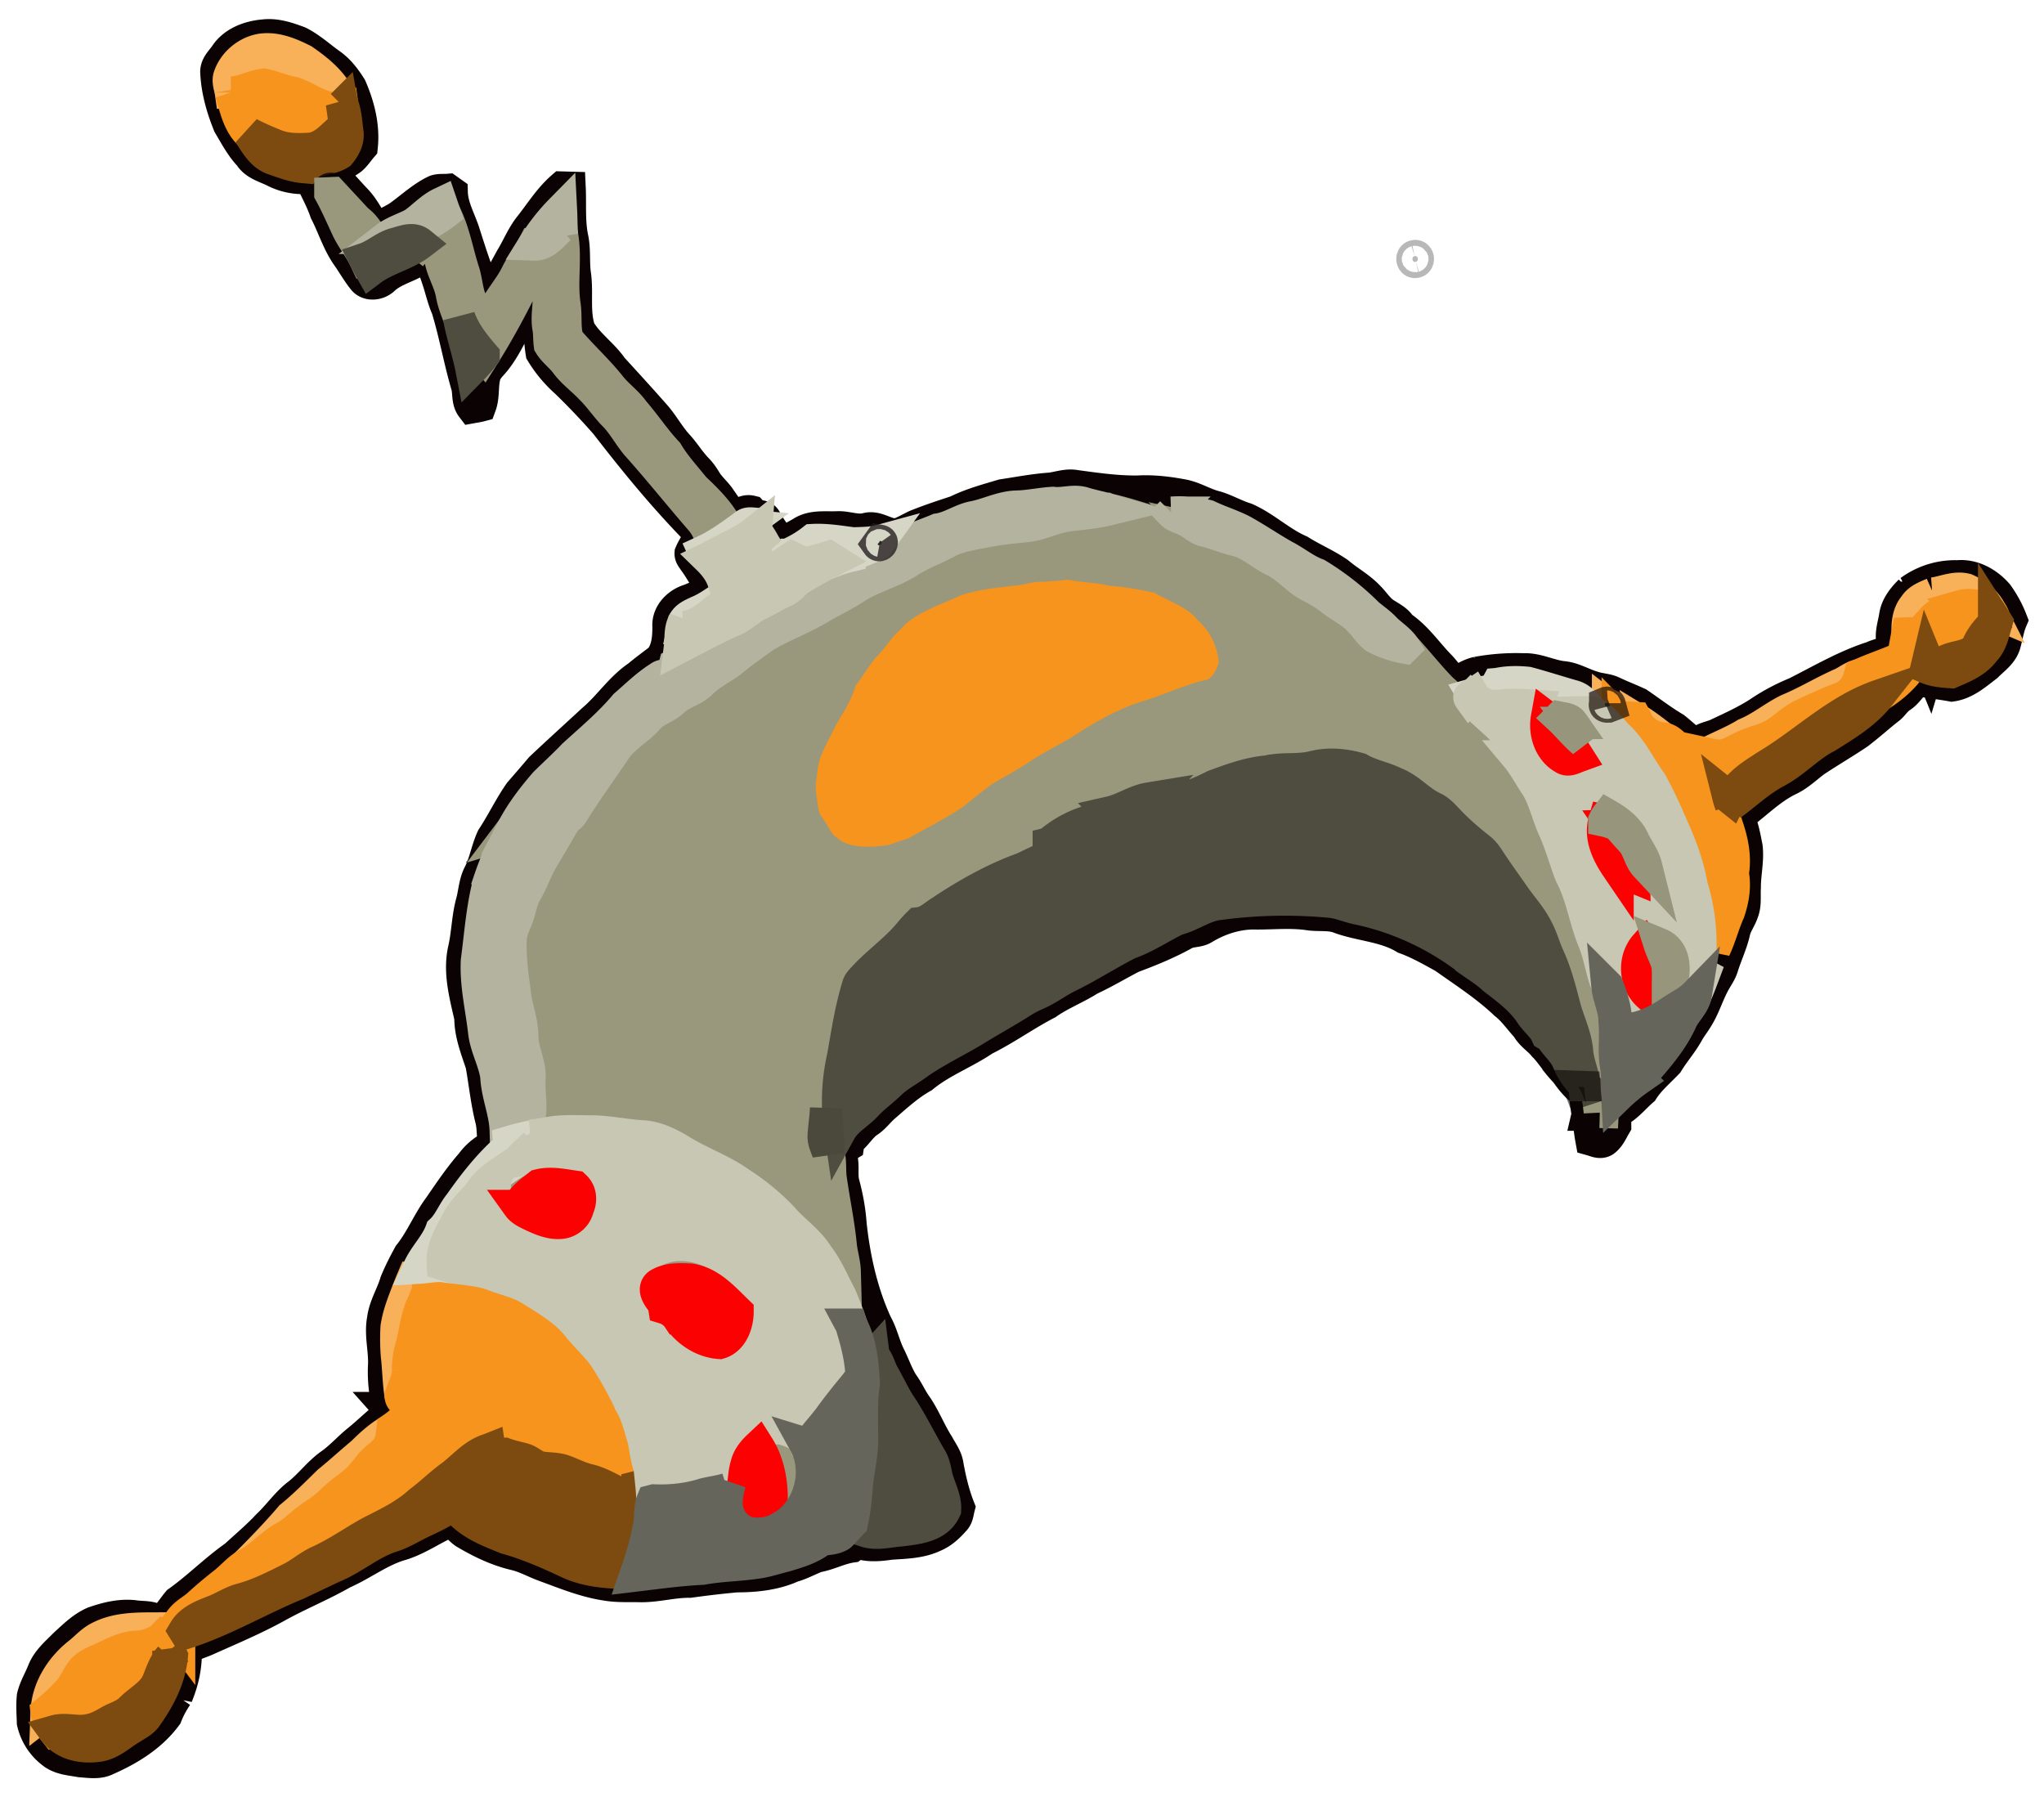
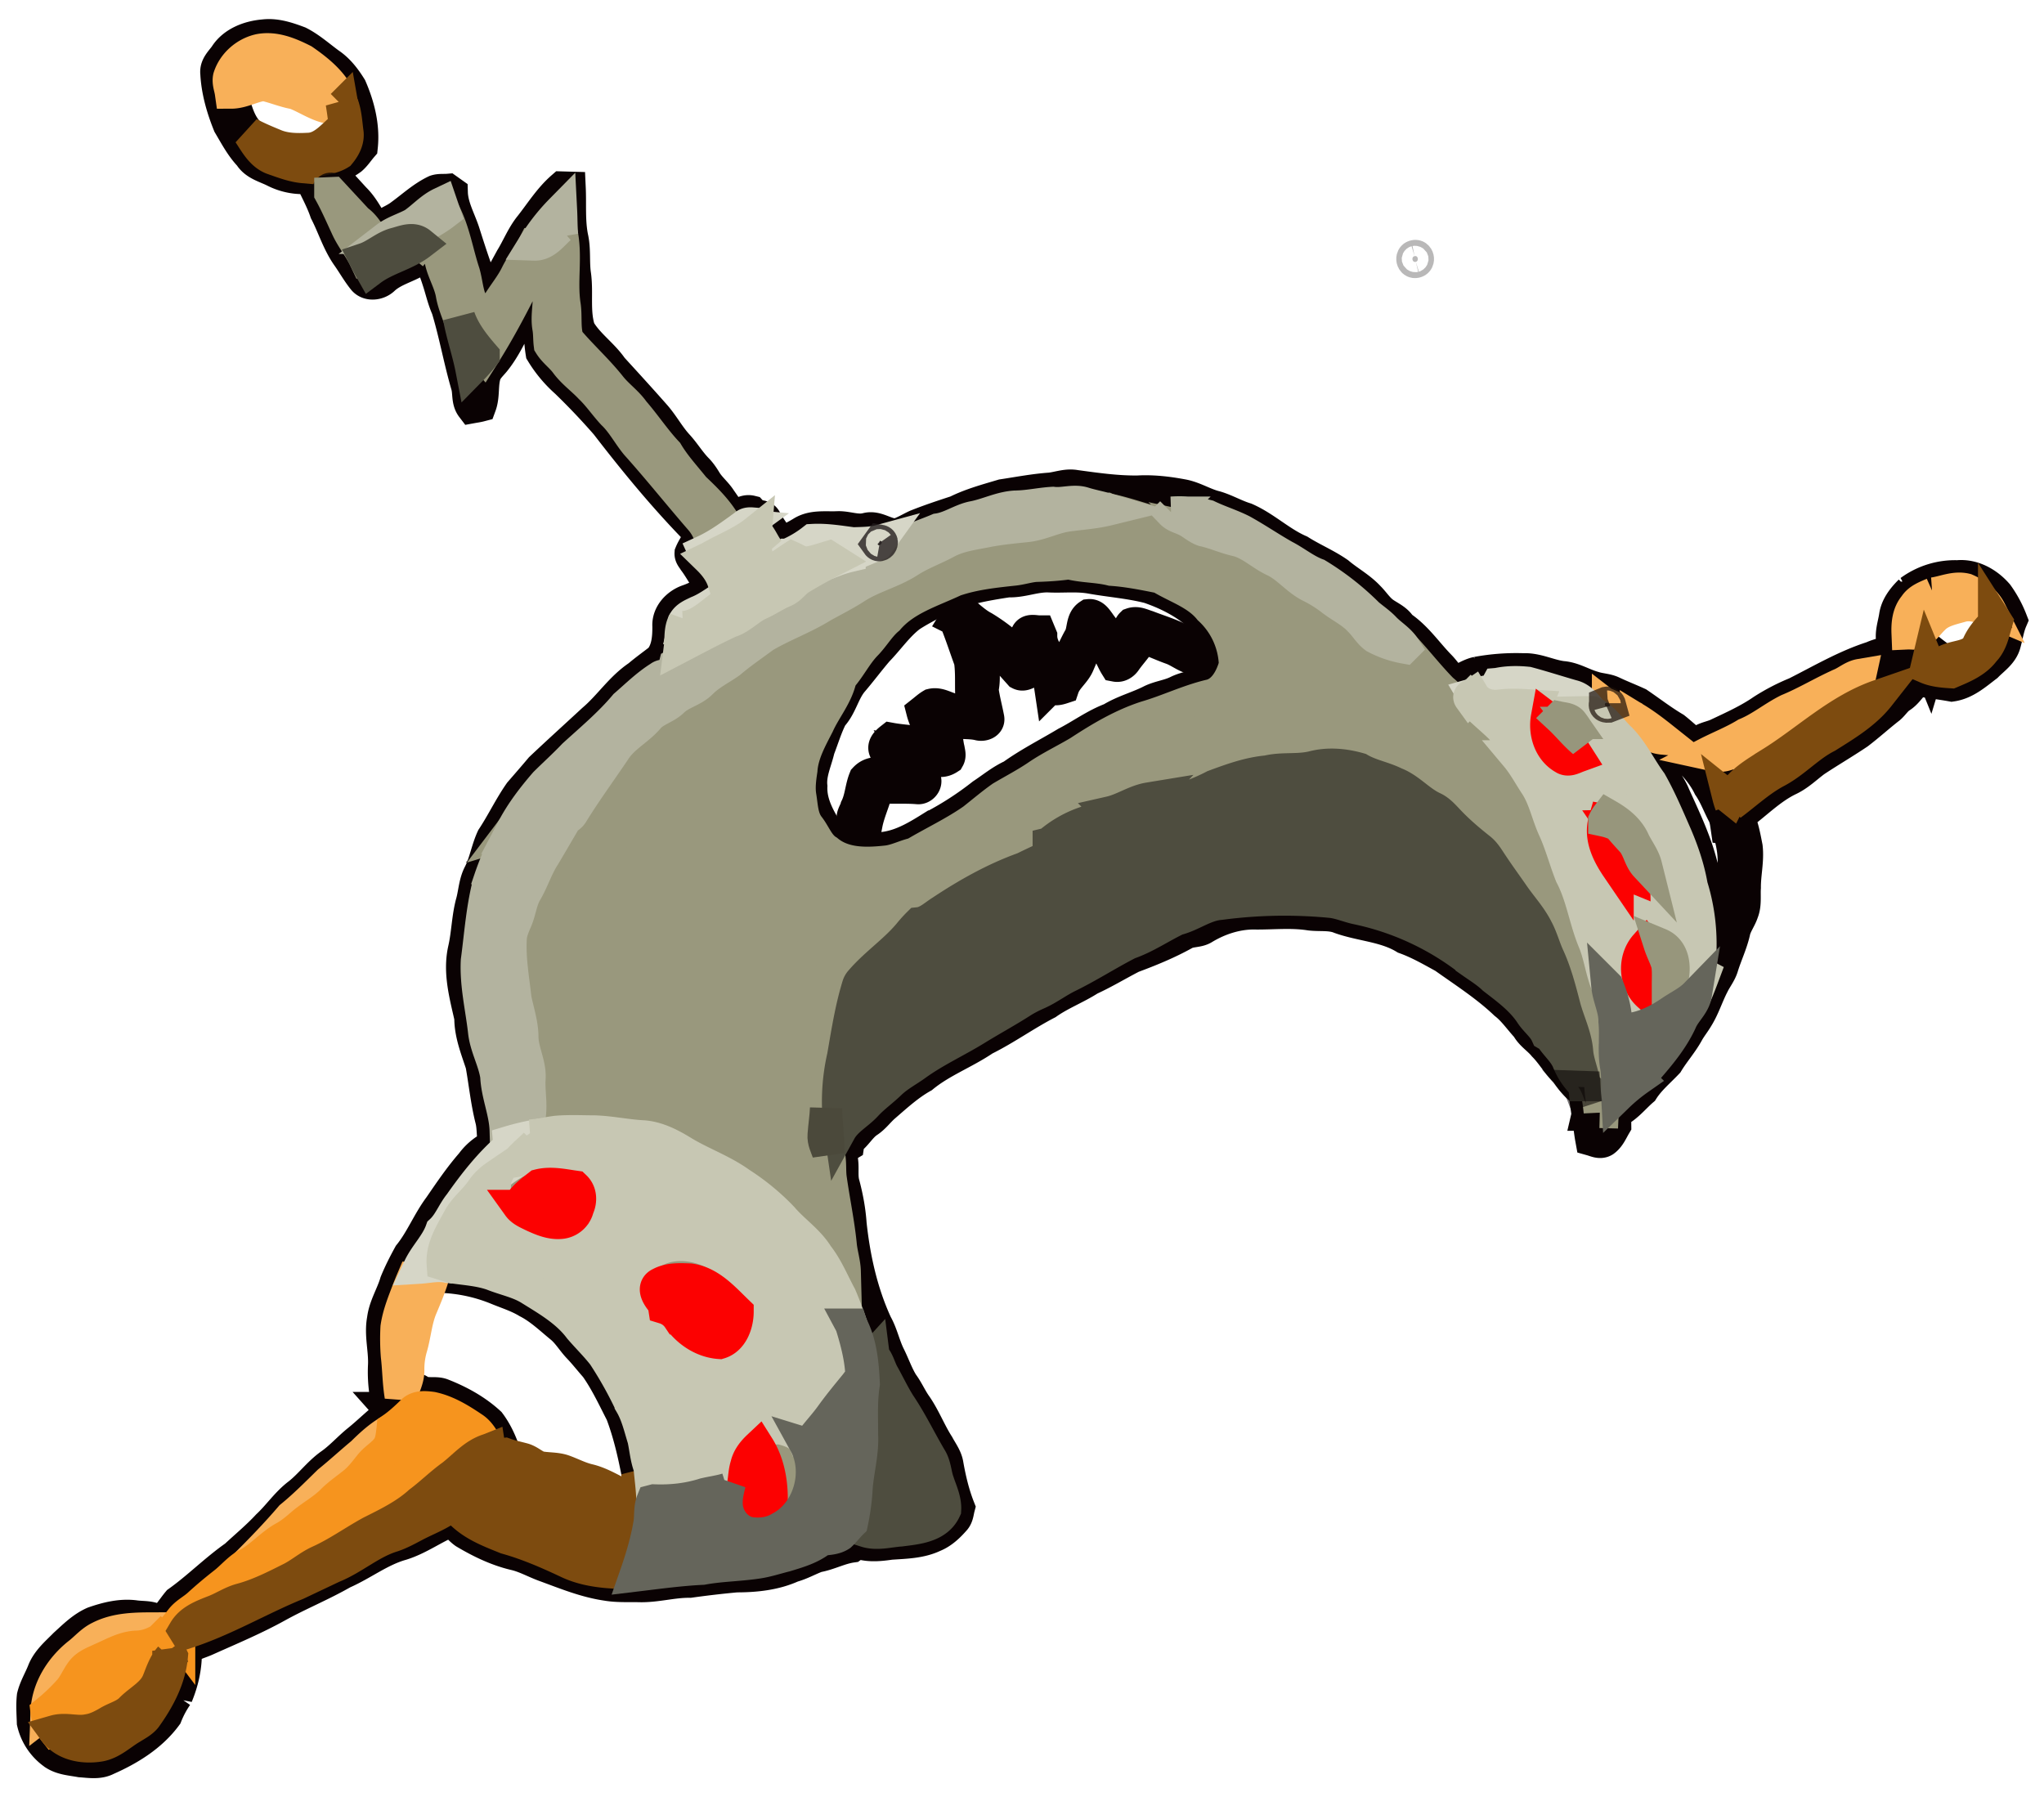
<svg xmlns="http://www.w3.org/2000/svg" width="58" height="51" fill="none">
  <path d="M6.398 1.566c.234-.359.676-.523 1.086-.557.343-.042.68.073.998.192.316.16.582.402.868.61.253.17.442.418.601.674.228.527.373 1.102.311 1.68-.098.114-.18.243-.294.342-.195.143-.419.24-.642.327l.733.802c.271.264.423.618.63.93.18-.223.47-.29.69-.463.322-.234.617-.511.98-.683.112-.038.235-.02.351-.03l.107.076c.012.393.212.741.335 1.105.2.628.401 1.257.664 1.862.069.003.137-.001.205-.004.08-.397.296-.741.484-1.093.189-.307.32-.65.55-.931.289-.368.54-.772.894-1.082l.213.006c.022.469-.021.942.071 1.406.081.354.026.72.082 1.076.068.513-.042 1.048.123 1.548.24.417.658.69.928 1.084.412.45.823.9 1.226 1.358.232.268.399.586.641.846.192.212.34.46.54.666.098.098.176.213.248.332.118.197.305.34.427.536.121.166.228.355.392.48.157-.057.291-.188.474-.143l.105.115c.107.017.25 0 .304.119.124.245.318.448.416.707.202-.131.425-.229.629-.357.299-.179.654-.123.985-.136.283-.016.558.118.84.043.307-.08.562.194.869.156.19-.056.36-.166.54-.248.374-.15.758-.277 1.141-.402.415-.207.864-.327 1.305-.459.453-.068.905-.156 1.363-.187.234-.03.465-.12.704-.075.589.08 1.18.166 1.775.158.422-.024.845.026 1.259.103.335.06.623.255.953.334.29.087.554.244.845.333.548.24.984.674 1.533.912.357.226.75.388 1.097.63.28.237.61.412.863.684.153.152.267.345.45.464.162.108.35.19.453.366.443.292.741.744 1.107 1.119.18.181.307.425.539.549.044-.06.084-.123.124-.186.129-.066.259-.137.402-.167a6.1 6.1 0 011.31-.098c.384-.017.731.175 1.106.222.317.024.588.206.89.289.176.06.372.057.542.14.237.112.482.207.72.316.345.234.674.49 1.033.702.21.165.399.357.624.503.122-.227.408-.231.615-.337.431-.203.87-.401 1.263-.673.3-.192.615-.356.944-.49.714-.36 1.406-.77 2.17-1.014.21-.1.46-.119.637-.282-.17-.278-.036-.593.008-.886.042-.284.227-.517.425-.713a2.16 2.16 0 011.346-.416c.436-.042.85.193 1.129.515.162.225.294.47.394.727-.094.22-.125.456-.19.684-.08.266-.322.424-.506.612-.304.23-.6.498-.992.556-.326-.059-.656-.098-.983-.156-.17.15-.278.36-.472.483-.126.08-.202.212-.313.308-.301.234-.584.492-.887.723-.403.271-.823.516-1.227.784-.243.18-.461.398-.738.528-.541.26-.957.707-1.442 1.052.127.274.18.573.238.868.044.383-.055.764-.051 1.148-.016.232.025.475-.063.696-.064.196-.2.361-.24.566-.078.335-.228.646-.33.973-.055.19-.183.343-.268.519-.16.306-.26.644-.445.939-.082.14-.186.267-.266.409-.166.307-.402.567-.582.865-.24.254-.516.481-.705.78-.254.218-.459.498-.774.632a7.075 7.075 0 00-.005.363c-.091.154-.162.334-.311.441-.114.072-.246.002-.36-.03a5.035 5.035 0 01-.081-.818l-.025.107a11.55 11.55 0 00-.047-.325 5.836 5.836 0 01-.047-.457l-.176-.006a1.93 1.93 0 01-.34-.423c-.244-.222-.402-.516-.632-.748-.148-.184-.366-.31-.477-.52-.21-.225-.382-.485-.626-.674-.528-.502-1.143-.895-1.734-1.316-.361-.198-.72-.405-1.109-.545-.56-.341-1.234-.357-1.84-.573-.274-.115-.576-.06-.863-.098-.494-.077-.998-.026-1.495-.026-.53-.02-1.053.145-1.504.416-.17.111-.39.064-.564.17-.47.26-.97.465-1.472.651-.403.207-.792.444-1.205.633-.39.25-.828.414-1.208.682-.611.315-1.168.72-1.784 1.026-.566.384-1.22.623-1.75 1.06-.41.23-.754.55-1.107.854-.149.135-.268.3-.436.412-.22.142-.34.392-.555.543l-.019.127c-.067.04-.136.076-.2.121-.015.11.022.222.029.333.03.22-.017.446.048.662.098.368.167.744.193 1.125.105.976.32 1.947.731 2.84.162.288.224.617.372.91.127.256.22.53.37.774.15.2.245.433.392.635.241.353.393.757.624 1.116.097.183.232.354.261.564.073.41.17.82.323 1.209-.031.118-.036.253-.124.347-.164.187-.351.364-.585.459-.383.182-.815.186-1.23.215-.283.041-.575.072-.855-.008-.096-.044-.17.038-.241.089-.341.048-.647.22-.985.28-.237.087-.457.216-.703.282-.495.225-1.047.282-1.585.282a28.21 28.21 0 00-1.327.154c-.48-.006-.95.138-1.431.125-.309-.007-.62.013-.926-.04-.608-.088-1.179-.326-1.752-.535-.29-.105-.56-.262-.862-.33-.502-.12-.971-.347-1.414-.611-.137-.097-.242-.233-.36-.35-.497.192-.928.526-1.44.682-.599.17-1.094.564-1.659.812-.604.346-1.252.608-1.862.946-.643.356-1.322.64-1.992.94-.203.096-.437.14-.605.298.016.446-.082.892-.252 1.301a2.837 2.837 0 00-.302.565c-.42.572-1.043.955-1.683 1.237-.23.12-.499.07-.746.054-.25-.046-.518-.06-.737-.2a1.491 1.491 0 01-.612-.898c-.007-.246-.027-.494 0-.739.06-.25.197-.472.291-.71.121-.312.385-.531.613-.763.253-.23.502-.481.82-.62.372-.129.766-.228 1.163-.178.24.037.526-.011.707.185.224-.153.354-.39.524-.593.565-.402 1.055-.903 1.624-1.301.307-.286.632-.554.917-.862.308-.287.543-.646.881-.9.32-.253.564-.591.895-.83.29-.2.522-.47.796-.69.326-.263.617-.568.963-.807l-.1-.112a3.982 3.982 0 01-.13-1.198c.025-.442-.112-.881-.028-1.32.046-.372.257-.694.361-1.048.11-.27.243-.53.383-.785.338-.42.536-.933.858-1.364.289-.42.574-.843.91-1.228.165-.227.39-.406.65-.517-.064-.246-.03-.504-.098-.748-.126-.508-.178-1.03-.27-1.544-.141-.433-.319-.866-.316-1.33-.141-.628-.326-1.28-.183-1.926.105-.452.104-.923.231-1.37.068-.264.078-.546.21-.79.162-.323.216-.688.367-1.014.277-.418.492-.876.78-1.287.197-.227.396-.455.59-.686.49-.463.992-.917 1.488-1.376.455-.385.782-.905 1.283-1.24.197-.168.408-.318.612-.477.22-.256.244-.615.242-.939-.02-.337.247-.621.55-.727.255-.088.49-.22.716-.366-.218-.224-.348-.513-.535-.76-.04-.068-.108-.131-.102-.217.035-.086.083-.165.128-.245.086-.065.168-.133.248-.204-1.002-.998-1.905-2.092-2.768-3.212a19.465 19.465 0 00-1.145-1.206 3.604 3.604 0 01-.69-.827c-.097-.612-.03-1.237-.136-1.848-.172.266-.316.55-.476.825-.23.432-.424.889-.736 1.27-.094.113-.208.216-.26.358-.098.29-.031.61-.137.898-.076.02-.154.03-.231.044-.138-.181-.083-.417-.145-.623-.21-.721-.339-1.463-.557-2.18-.114-.254-.172-.527-.259-.79-.085-.272-.2-.534-.262-.813-.126.076-.236.172-.355.258-.305.18-.665.263-.93.508-.15.15-.44.189-.579.006-.163-.204-.291-.434-.442-.648-.273-.386-.407-.844-.622-1.26-.116-.34-.292-.65-.441-.974a1.778 1.778 0 01-1.006-.177c-.248-.128-.554-.192-.71-.447-.246-.258-.409-.574-.59-.878-.188-.466-.33-.956-.356-1.46-.024-.21.15-.355.257-.51h-.001zm.104.631c-.032.144.031.288.052.43.128.4.205.851.515 1.158.186.278.36.617.7.727.274.096.549.202.842.229.002-.14-.03-.319.118-.396.159-.014.276.1.39.191.175-.05.362-.08.52-.177.14-.17.259-.389.219-.619-.037-.273-.048-.556-.155-.814l.01.065c-.164-.57-.643-.958-1.109-1.281-.38-.192-.805-.372-1.239-.29a1.182 1.182 0 00-.864.778h0zm2.873 3.287c.17.31.31.634.459.954.141.32.372.59.523.907.054.106.11.21.168.314.431-.323.979-.427 1.404-.754l.192-.243.182-.006c.089.146.183.301.178.48-.01.434.27.794.342 1.211.039.228.127.442.204.658.09.496.259.974.356 1.47.12-.123.233-.253.34-.387.57-.902 1.045-1.859 1.513-2.817.047-.076.13-.119.198-.175l.167.092c-.024.404 0 .81-.025 1.212.007.305-.066.61-.01.911.026.156.017.315.037.471.125.2.325.338.463.527.193.264.463.454.685.69.236.226.419.5.64.739.268.253.436.587.669.87.618.688 1.195 1.413 1.802 2.112.126.132.208.296.275.464.156-.086.355-.17.427-.34-.226-.383-.546-.696-.866-.998-.263-.328-.551-.638-.767-1.001-.346-.367-.622-.792-.953-1.172-.189-.27-.465-.457-.666-.716-.372-.467-.818-.864-1.2-1.32-.108-.323-.04-.668-.095-1-.096-.65.048-1.315-.07-1.963-.02-.235-.016-.471-.028-.707a5.538 5.538 0 00-.762.97c-.151.295-.353.559-.501.855-.145.297-.362.55-.532.834-.11.21-.373.227-.58.216-.069-.128-.155-.247-.213-.38-.08-.232-.1-.48-.167-.716-.187-.566-.276-1.164-.548-1.698l-.095-.28c-.3.142-.52.398-.789.583-.254.14-.54.217-.774.397-.137.002-.274.003-.41.014-.105-.194-.229-.38-.41-.51-.29-.207-.427-.565-.715-.77l.022-.046c-.014-.18-.248 0-.07.048v0zm19.473 8.893c-.436.011-.827.228-1.25.304-.344.074-.634.294-.984.345-.344.148-.71.255-1.03.456-.174.115-.399.161-.517.347-.58.29-1.212.466-1.763.814-.835.404-1.652.843-2.45 1.317-.574.29-1.133.608-1.702.904l-.08.313c-.119.006-.254-.04-.356.04-.358.224-.659.524-.978.8-.436.521-.96.957-1.46 1.414-.261.275-.543.528-.812.795-.345.4-.668.821-.915 1.29-.032.034-.057.074-.085.11.306-.092.6-.24.925-.252.246-.005.49-.055.737-.061.44.023.87-.095 1.31-.066.352-.033.693.064 1.041.086.675.221 1.365.417 1.985.774.614.267 1.219.59 1.696 1.068.498.417 1.01.83 1.407 1.35.205.323.43.632.63.959.422-.465 1.014-.737 1.404-1.236.145-.209.39-.297.58-.454.301-.268.662-.452.996-.672.38-.196.773-.367 1.15-.567.232-.126.5-.155.737-.268.236-.115.521-.135.697-.353.432-.105.812-.35 1.22-.519.248-.093.498-.182.741-.288.303-.134.643-.218.878-.467.61-.179 1.171-.487 1.777-.68.221-.088.427-.218.665-.265.25-.049.484-.165.741-.177.387.01.756-.137 1.145-.12.371.015.72-.216 1.09-.12.253.045.421.275.66.357.442.153.885.309 1.296.533.247.131.517.23.737.406.348.351.792.584 1.15.925.313.336.671.63.946 1 .11.154.219.31.322.469.22.354.522.65.72 1.018.245.352.365.766.502 1.168.152.463.34.92.407 1.408.087.365.268.707.291 1.088.176.321.12.697.207 1.04.067.277.11.56.14.842l.077.002c.011-.245.048-.488.065-.733.014-.385-.056-.764-.097-1.145a6.872 6.872 0 00-.062-1.128c-.052-.213-.11-.426-.146-.642-.349-1.088-.554-2.232-1.086-3.253-.286-.766-.485-1.577-.922-2.275-.345-.442-.543-.977-.89-1.417-.175-.226-.436-.36-.624-.574-.28-.258-.496-.576-.794-.815-.375-.383-.705-.807-1.069-1.2-.146-.226-.387-.359-.568-.552-.14-.146-.309-.258-.462-.389a7.644 7.644 0 00-1.441-1.13c-.337-.126-.613-.36-.93-.523-.41-.23-.797-.498-1.208-.724-.315-.158-.653-.26-.97-.414a3.3 3.3 0 00-1.025-.092c.106.111.26.142.394.208.178.08.32.226.506.292.346.316.806.474 1.136.811.531.465.973 1.018 1.486 1.503.616.7 1.212 1.431 1.653 2.26.196.431.406.857.611 1.283.147.239.096.53.103.798l-.152.04c-.224-.66-.562-1.267-.874-1.886a11.623 11.623 0 00-1.154-1.713c-.283-.363-.542-.75-.89-1.057-.235-.209-.424-.462-.645-.682-.4-.285-.75-.641-1.19-.866-.234-.127-.472-.25-.688-.406a3.774 3.774 0 00-1.027-.377c-.355-.108-.707-.222-1.07-.298-.223-.066-.454-.108-.677-.177-.292-.098-.594.029-.891-.01-.345.02-.683.098-1.029.105h.002zm-7.717.533c-.37.27-.74.545-1.158.736.035.075.073.16.165.176l-.05.024c.193.187.358.4.441.659a7.9 7.9 0 00.99-.68 1.12 1.12 0 01.307-.184c-.149-.173-.219-.4-.383-.562a3.781 3.781 0 01-.104-.223c-.074-.005-.151-.001-.208.054zm1.21.834c-.197.19-.454.294-.668.462-.278.231-.602.394-.902.592-.34.166-.623.428-.977.567-.14.07-.302.132-.383.276-.124.218-.085.477-.116.716.467-.244.933-.493 1.411-.715.324-.1.55-.374.856-.51.234-.106.446-.256.685-.354.164-.07.272-.218.408-.328a13.6 13.6 0 01.996-.557l.024.016c.14-.053.284-.098.43-.132.268-.11.533-.223.8-.333.063.09.184-.077.07-.097-.25.068-.51.064-.766.074-.382-.05-.764-.116-1.151-.095-.22.17-.46.311-.717.419h0zm32.52 1.099c-.193.086-.412.158-.53.346-.183.217-.211.51-.2.782l-.056.294c.139.008.304-.055.418.057l.132.017c.073.062.147.123.224.182l-.107.355-.034-.084-.035.152c.217.093.464.113.698.128.339-.143.704-.293.93-.602.22-.221.27-.536.355-.822l-.067-.105a.529.529 0 00-.111-.207c-.144-.285-.407-.484-.693-.608-.316-.078-.617.071-.925.114h0zm-.854 1.803c-.4.19-.822.319-1.224.504v.004c-.206.035-.361.181-.548.26-.508.224-.983.518-1.495.729-.416.203-.773.51-1.202.686-.355.217-.744.367-1.112.558l-.11-.025c.093.197.262.342.374.527.136.23.269.463.357.718.018.078.044.153.071.23.433-.322.833-.7 1.316-.95.507-.274.896-.723 1.411-.983.53-.333 1.08-.661 1.473-1.16a3.14 3.14 0 00.807-.695c.106-.135.26-.256.263-.443-.128-.006-.264-.018-.38.04zm-11.515.764a1.946 1.946 0 01-.105.17c-.197.045-.398.071-.592.127-.043.03-.136.042-.087.111.267.307.593.554.88.84.15.176.289.365.433.547.002.086.008.172.013.258.215.257.369.555.555.832.24.379.322.827.508 1.231.193.424.309.877.48 1.31.306.577.394 1.235.636 1.838.182.418.224.88.4 1.301.034.344.21.66.203 1.01.043.422-.03.85.045 1.27.053.284.016.574.032.862.196-.18.392-.36.615-.508.438-.507.905-1.01 1.189-1.626.113-.272.374-.465.423-.767.08-.182.15-.37.22-.557l-.207-.11c-.017-.111-.044-.252.098-.293a5.556 5.556 0 00-.23-2.113 6.43 6.43 0 00-.444-1.435c-.223-.511-.44-1.027-.714-1.512-.295-.4-.508-.86-.855-1.222-.272-.253-.47-.593-.815-.76-.15-.19-.311-.411-.562-.467-.422-.12-.84-.257-1.264-.37a2.749 2.749 0 00-.856.033v0h0zm3.057.545c-.027.069 0 .1.08.096.107.082.2.18.276.292h.003c.433.442.842.916 1.147 1.457.138.263.338.489.448.767.34.754.708 1.509.853 2.33.06.361.166.712.242 1.07.07.316.049.641.056.963.161-.343.251-.714.407-1.059.118-.35.18-.72.106-1.086.08-.434-.001-.873-.14-1.287L49 23.495c-.019-.132-.034-.267-.093-.386-.141-.263-.24-.545-.41-.792-.206-.423-.547-.755-.887-1.071-.122-.119-.239-.27-.42-.289a7.433 7.433 0 00-.77-.555l-.014-.025-.066-.004.05.003c-.231-.122-.462-.245-.7-.348-.021-.08-.068-.105-.142-.073h0zm-8.284 1.811c-.427.109-.874.022-1.303.127-.525.046-1.023.23-1.513.41-.502.265-1.046.429-1.582.606-.247.118-.484.258-.747.339-.614.34-1.3.514-1.924.833-.372.201-.764.365-1.142.555-.833.297-1.607.735-2.342 1.223-.207.128-.39.317-.644.342-.093.093-.182.19-.265.292-.41.496-.954.853-1.372 1.34a.34.34 0 00-.08.134c-.201.655-.306 1.333-.423 2.007a5.745 5.745 0 00-.085 2.116c.172-.311.5-.475.734-.73.21-.228.467-.406.689-.623.219-.211.491-.351.736-.528.535-.386 1.138-.66 1.698-1.004.425-.263.865-.5 1.286-.77.148-.092.302-.174.463-.243.305-.135.57-.342.87-.487.583-.286 1.13-.64 1.708-.936.484-.167.909-.463 1.369-.682.427-.107.788-.407 1.235-.441a13.805 13.805 0 013.154-.055c.256.03.494.14.746.19a7.817 7.817 0 013.228 1.52c.212.15.434.285.623.465.385.298.792.593 1.064 1.006.135.206.345.355.447.584l.108.062c.151.245.387.43.497.702.105.254.258.487.46.672-.032-.324-.18-.622-.207-.947-.033-.45-.245-.856-.357-1.286-.126-.483-.252-.97-.461-1.423-.116-.256-.185-.53-.32-.777-.173-.345-.438-.63-.657-.946-.203-.295-.416-.584-.614-.883-.108-.157-.202-.331-.357-.45a8.01 8.01 0 01-.909-.817c-.124-.13-.248-.27-.417-.345-.388-.183-.669-.538-1.072-.693-.326-.163-.693-.22-1.008-.405-.424-.122-.882-.166-1.314-.054h0zm-20.49 1.83c-.432.026-.866.046-1.296.1l.068.002c-.308.056-.608.154-.915.22-.137.053-.33.055-.401.207-.126.272-.238.55-.334.834-.21.75-.26 1.531-.362 2.3-.036.673.126 1.333.203 1.997.044.445.282.838.348 1.279.022.524.25 1.013.266 1.539.128-.05.262-.074.4-.075l.21-.074.007-.026c.612-.075 1.232-.19 1.848-.103.398.062.806-.01 1.199.092.278.07.569.06.846.136.522.186.956.56 1.484.742.643.316 1.232.731 1.793 1.176.353.315.65.687 1.011.993.337.332.547.767.818 1.152-.007-.264-.095-.517-.117-.78-.064-.616-.191-1.222-.278-1.835-.041-.256.003-.524-.073-.774.021-.42-.063-.836-.057-1.256-.005-.464.04-.925.07-1.387.063-.496.24-.973.278-1.473.034-.25.142-.492.115-.75.013-.168-.122-.288-.19-.427-.448-.838-1.186-1.455-1.884-2.075-.278-.312-.658-.493-1.002-.717-.414-.235-.874-.364-1.313-.54-.335-.137-.7-.183-1.033-.325-.54-.222-1.137-.22-1.709-.153zm-1.72 8.63l.021.026c-.212.04-.42.098-.627.157l-.013.146c-.539.463-.98 1.028-1.387 1.607-.196.24-.299.548-.53.763-.138.386-.45.677-.625 1.046.267-.015.537-.085.803-.026l.178.02c.37.052.748.076 1.103.202.344.138.716.207 1.038.4.514.32 1.063.63 1.433 1.126.219.256.462.492.669.758.293.445.554.911.78 1.394.18.307.258.656.362.993.058.267.077.54.175.798.027.317.074.633.08.953-.085.213-.046.45-.088.672a8.95 8.95 0 01-.395 1.447c.633-.076 1.266-.162 1.904-.193.505-.094 1.02-.097 1.529-.171.28-.037.55-.13.825-.197.358-.11.731-.215 1.027-.458.18-.02.374-.023.53-.126.116-.11.213-.238.326-.349.059-.294.11-.59.126-.889.026-.539.19-1.064.162-1.607 0-.482-.028-.966.049-1.445-.026-.57-.079-1.169-.354-1.681a11.99 11.99 0 00-.31-.815c-.21-.388-.373-.803-.649-1.151-.257-.421-.679-.693-.995-1.063a6.494 6.494 0 00-1.198-.987c-.508-.366-1.107-.571-1.639-.896-.338-.207-.703-.397-1.104-.432-.463-.021-.919-.122-1.381-.14-.362 0-.726-.018-1.087.011-.247.03-.49.094-.738.107h0zm-3.34 4.05l-.054.13-.065.164c-.136.357-.286.714-.341 1.096-.01.268-.016.538.009.806.045.38.045.763.108 1.14.004.082.059.165.135.089.114-.089.188-.352.369-.253.201.159.466.037.687.132.482.19.945.446 1.327.798.196.261.335.569.434.88.043.312.084.637-.023.942-.042.19-.237.27-.368.39-.225.192-.513.277-.771.413.345.307.782.471 1.204.641.599.168 1.17.416 1.733.68.38.186.805.26 1.225.29.178-.144.37-.29.457-.511.19-.453.27-.945.312-1.432.021-.291.117-.593-.004-.876-.111-.573-.244-1.142-.45-1.687-.23-.447-.442-.906-.733-1.317-.163-.183-.312-.376-.481-.553-.18-.187-.31-.421-.515-.585-.304-.25-.592-.527-.945-.707-.276-.167-.586-.261-.881-.384a4.605 4.605 0 00-1.557-.332c-.269.034-.549-.037-.811.047zm13.074 2.197c.053.418.125.84.082 1.262.002.644 0 1.29-.074 1.931-.131.586-.113 1.193-.235 1.782.323.103.664 0 .993-.021.46-.059 1.041-.104 1.262-.587.015-.28-.116-.539-.2-.798-.077-.218-.079-.462-.204-.661-.3-.507-.554-1.042-.884-1.53-.173-.274-.31-.569-.469-.851-.098-.172-.134-.379-.271-.527zm-13.092 1.582a4.712 4.712 0 01-.553.477l-.002.022c-.326.167-.6.417-.858.673-.324.268-.633.554-.96.82-.348.34-.69.687-1.07.995-.408.478-.845.93-1.291 1.374-.225.142-.396.35-.606.514-.246.191-.485.393-.716.603-.16.148-.365.244-.5.42-.074.093-.146.188-.222.282.055.068.11.138.164.208l.11-.096.044-.072.035.059c1.096-.353 2.09-.95 3.152-1.385l1.02-.482c.595-.24 1.082-.695 1.7-.882.218-.073.421-.185.625-.291.263-.141.544-.25.8-.404.421-.23.876-.405 1.27-.683.284-.294.108-.73.053-1.08l-.029.012c-.11-.233-.224-.483-.452-.627-.354-.238-.73-.47-1.152-.56-.19-.024-.414-.046-.562.102v.001zM2.83 46.46c-.236.113-.403.322-.609.478-.497.4-.871.994-.894 1.646.02.2.105.385.227.545.289.393.828.479 1.28.402.352-.063.609-.329.908-.502.137-.087.288-.162.392-.29.37-.514.684-1.097.744-1.738a1.047 1.047 0 00-.096-.156 1.041 1.041 0 00-.23-.325c-.05-.1-.098-.203-.14-.307-.533 0-1.096-.003-1.582.248v0z" fill="#0A0203" stroke="#0A0203" stroke-width=".918" />
  <path d="M29.479 16.051a7.92 7.92 0 00.857-.07c.394.102.805.086 1.2.185.467.031.927.124 1.386.217.472.288 1.038.455 1.399.9.439.404.709.985.722 1.581-.099.37-.32.798-.728.878-.614.148-1.185.429-1.79.604-.688.222-1.306.593-1.907.985-.387.232-.795.425-1.17.678-.33.226-.685.41-1.029.613-.279.198-.54.42-.81.632-.527.37-1.111.643-1.665.97-.265.06-.508.194-.78.226-.57.062-1.216.083-1.685-.306-.257-.156-.351-.454-.526-.683-.195-.243-.199-.565-.247-.86-.041-.25-.006-.503.03-.751.034-.465.27-.879.477-1.284.202-.45.543-.833.642-1.328.262-.293.433-.655.705-.94.23-.231.388-.524.64-.735.487-.568 1.23-.783 1.884-1.094.531-.182 1.095-.245 1.65-.305.251-.02.492-.114.745-.114v.001zm-.863.44c-.67.101-1.352.222-1.969.518-.273.164-.562.3-.827.478-.356.275-.61.654-.922.974-.24.28-.46.576-.7.858-.261.298-.326.717-.599 1.009-.152.294-.248.619-.368.93-.08.35-.25.687-.212 1.056-.021.495.237.933.491 1.335.24.295.617.417.983.452.228-.041.464-.006.693-.053.471-.084.886-.342 1.286-.592a9.032 9.032 0 001.404-.909c.278-.183.536-.4.842-.538.486-.35 1.022-.619 1.535-.927.43-.221.82-.513 1.276-.684.36-.222.772-.324 1.146-.517.24-.114.51-.14.748-.262.268-.129.572-.149.843-.27.292-.173.404-.557.325-.877-.023-.325-.241-.576-.396-.844-.432-.459-1.004-.758-1.592-.96-.538-.139-1.092-.178-1.637-.275-.396-.073-.8-.02-1.2-.04-.39-.017-.76.153-1.15.139z" fill="#0A0203" stroke="#0A0203" stroke-width=".918" />
  <path d="M27.102 17.588c.061-.099.123-.238.267-.192.174.144.342.299.545.405.349.212.675.466.96.76l.095-.003c.069-.179.11-.365.162-.549.056-.151.237-.088.358-.088l.053.128c0 .375.299.631.461.94.33-.18.447-.57.625-.88.125-.201.055-.51.272-.65.135-.014.216.116.286.21.177.26.406.478.593.73.09-.1.213-.19.23-.335.034-.12.008-.267.104-.36.153-.054.306.032.45.075.36.14.736.246 1.07.445.137.091.308.093.455.158.056.079.047.182.065.274-.327.15-.602-.14-.894-.248-.287-.1-.559-.236-.849-.323-.118.248-.317.441-.473.665-.062.093-.166.16-.28.138-.07-.112-.115-.237-.186-.346-.134-.215-.34-.367-.52-.54-.12.276-.226.557-.346.832-.101.256-.351.414-.44.678-.121.04-.25.078-.36-.01a1.54 1.54 0 00-.494-.919c-.033.16-.066.319-.092.48-.087.04-.186.108-.284.057l-.403-.451a4.51 4.51 0 00-.82-.558c.119.471.268.967.165 1.455.036.273.11.54.161.81.035.155-.155.214-.273.177-.206-.048-.416-.03-.623-.057-.17-.068-.34-.146-.523-.176.006.169.132.288.195.436.058.162.06.337.102.504.013.084.046.177 0 .258-.1.065-.231.1-.343.044-.279-.109-.576-.143-.867-.199.151.254.368.46.518.713.092.125-.04.303-.182.287-.381-.032-.762.003-1.143-.03-.072.362-.244.692-.314 1.054-.111-.02-.258.034-.338-.069-.126-.112.02-.273.05-.4.13-.26.135-.558.242-.822.292-.316.744-.043 1.107-.1-.088-.282-.34-.445-.51-.666-.108-.148.029-.277.14-.364.419.077.863.062 1.26.239-.03-.366-.271-.662-.36-1.01.086-.068.166-.141.26-.196.16-.039.31.036.457.09.233.091.486.11.734.125-.121-.482-.028-.98-.1-1.464-.142-.387-.268-.78-.425-1.162zm16.482 2.444c.177-.253.626-.255.748.055.185-.009.401-.039.533.128.185.34.49.655.469 1.07.016.197-.144.343-.287.45-.218.144-.49.27-.755.188-.327-.11-.517-.426-.663-.718a1.439 1.439 0 01-.045-1.173h0zm.315.326c-.079.432.076.933.475 1.154.126.09.276-.002.399-.048-.253-.395-.493-.818-.874-1.106h0zm.354.007c.237.22.435.475.682.681a2.734 2.734 0 00-.316-.532c-.084-.118-.239-.122-.366-.149zm1.038 2.516c.234-.126.547-.094.697.144a.984.984 0 01.608.465c.193.346.394.693.494 1.08-.116.273-.337.475-.564.655-.267.01-.592.026-.775-.21-.232-.303-.477-.627-.53-1.017a1.906 1.906 0 01-.06-.819c.046-.098.089-.197.13-.298h0zm.238.405c-.138.485.105.96.371 1.35.119.138.303.187.465.253-.013-.547-.313-1.018-.612-1.453l.177-.005c.123.156.26.303.394.45.176.203.203.491.386.687-.067-.268-.25-.483-.36-.732-.152-.315-.433-.533-.728-.702a.89.89 0 00-.093.152zm1.159 3.028c.368-.032.674.22.95.428.217.168.119.46.177.69.023.282.04.632-.207.825-.21.15-.44.323-.712.3-.36.047-.596-.312-.673-.62-.167-.43-.092-.926.138-1.32.084-.12.183-.255.327-.303h0zm.408.48c.064.198.167.381.222.582.026.186.013.376.014.564l.089-.041c.132-.383.101-.928-.325-1.105h0zm-.312 1.447c.075-.085.188-.159.199-.282.096-.399-.052-.807-.289-1.127-.35.397-.306 1.058.09 1.409zm-32.07 4.693c.391-.067.804-.121 1.19-.001.285.12.608.22.802.48.105.215.156.453.15.692.004.222-.13.41-.227.599-.087.178-.281.248-.438.349-.481.1-.983-.03-1.403-.276a1.903 1.903 0 01-.688-.558l.007-.14-.119-.066c.087-.211.012-.449.109-.656.187-.168.397-.304.617-.424h0zm.34.247c-.298.114-.624.25-.804.532.064.055.128.111.194.165.156-.201.369-.344.567-.499.173-.138.404-.116.611-.144-.186-.03-.38-.135-.567-.054zm-.342 1.04c.1.14.264.204.41.278.246.112.508.224.784.201a.546.546 0 00.493-.422c.092-.199.085-.444-.081-.601-.338-.048-.69-.127-1.026-.043-.215.17-.453.339-.58.588zm3.738 1.362c.601-.413 1.428-.284 2.012.096.311.205.525.517.741.813.201.29.173.66.166.995-.12.307-.23.646-.512.844a.735.735 0 01-.697.152c-.29-.101-.59-.2-.83-.398-.237-.187-.357-.483-.607-.654-.03-.062-.051-.131-.108-.172-.266-.213-.397-.538-.496-.853-.026-.312.063-.64.331-.823zm.074.53c.335-.107.684-.138 1.03-.181.426.094.86.252 1.172.57-.16-.199-.316-.41-.535-.55a1.719 1.719 0 00-1.244-.259.938.938 0 00-.423.42zm.207.312c-.254.122-.028.423.103.56l.02.13c.16.056.306.15.398.296.27.381.697.664 1.167.697.36-.108.51-.542.51-.886-.39-.377-.784-.837-1.356-.91-.28-.01-.587-.026-.842.113h0zm2.394 4.47c.288-.233.656-.384 1.029-.364.264.068.571.157.69.433.444.805.117 1.962-.703 2.39-.264.162-.59.199-.892.146-.316-.077-.557-.365-.615-.68-.046-.246.014-.494.076-.73.092-.41.096-.88.415-1.196h0zm.752.01c.315.559.37 1.208.43 1.834.237-.253.369-.588.367-.934-.014-.297-.069-.622-.306-.825-.163-.035-.325-.07-.49-.076h0zm-.696.676c-.076.24-.054.498-.138.735-.16.336.13.84.522.79.1-.113.209-.218.322-.317.04-.596-.046-1.225-.37-1.738-.153.145-.29.32-.336.53z" fill="#0A0203" stroke="#0A0203" stroke-width=".918" />
  <path d="M6.501 2.197c.122-.388.47-.691.864-.777.434-.082.86.098 1.24.29.465.322.943.712 1.108 1.281l.009.057c-.5.121-.921-.24-1.361-.403-.3-.052-.58-.177-.876-.239-.319.034-.604.22-.932.22-.02-.141-.083-.285-.052-.429zM54.86 16.843c.308-.043.609-.192.925-.114.286.124.549.323.693.608-.257-.109-.543-.219-.823-.138-.276.08-.583.137-.79.353-.137.131-.244.293-.4.403-.106.04-.225.011-.334.016-.011-.272.017-.565.2-.781.119-.189.337-.261.53-.347zm-2.625 2.572c.186-.08.342-.225.548-.26-.062.284-.246.546-.525.653-.381.147-.756.31-1.123.49-.326.158-.569.444-.896.6-.23.11-.481.162-.713.268-.195.083-.375.205-.58.26-.174.045-.35-.003-.52-.04.368-.19.757-.34 1.112-.557.43-.176.787-.482 1.202-.686.513-.211.988-.504 1.495-.728zm-6.605.636l.06-.023c.24.103.47.226.7.347l-.049-.002a16.551 16.551 0 01-.433-.03h-.002a1.3 1.3 0 00-.276-.292zm.791.35c.27.165.522.359.77.556-.335-.03-.65-.23-.77-.555zM11.66 36.408l.055-.13c.19.012.378-.007.566-.025-.089.29-.207.57-.325.85-.155.366-.178.769-.29 1.148a2.159 2.159 0 00-.083.626c.006.263-.131.495-.211.737-.063-.377-.063-.76-.108-1.14a6.159 6.159 0 01-.01-.806c.055-.382.205-.74.34-1.097l.066-.163zm-1.377 4.82c.259-.256.532-.506.859-.673-.024.18-.034.375-.142.53-.134.188-.346.301-.49.48-.146.18-.283.37-.465.517-.21.17-.437.321-.628.515-.252.254-.573.42-.842.652a3.251 3.251 0 01-.49.368c-.41.218-.702.599-1.123.8.446-.444.883-.896 1.292-1.374.379-.308.721-.655 1.07-.996.327-.265.636-.55.96-.819zM2.828 46.46c.486-.25 1.05-.247 1.581-.248.044.104.089.207.14.308a1.35 1.35 0 01-.687.21c-.356.02-.668.205-.987.344-.188.089-.397.16-.534.326-.146.183-.227.412-.388.586-.197.21-.4.42-.629.597.024-.651.397-1.245.894-1.645.206-.156.373-.365.61-.478h0z" fill="#F8B059" stroke="#F8B059" stroke-width=".918" />
-   <path d="M6.55 2.626c.329 0 .614-.186.933-.22.296.061.576.187.875.239.44.163.862.524 1.361.403l.07.517c-.327.247-.6.655-1.049.662-.32.016-.654.013-.955-.116a7.767 7.767 0 01-.718-.326c-.31-.307-.388-.759-.516-1.16v.001zm22.065 13.866c.39.014.76-.155 1.15-.139.399.02.803-.034 1.2.04.544.096 1.099.136 1.636.274.589.203 1.16.502 1.592.96.155.27.374.52.397.845.079.32-.033.704-.327.877-.27.121-.574.14-.842.27-.237.121-.508.148-.748.262-.374.193-.785.295-1.146.517-.455.17-.846.463-1.276.684-.512.308-1.049.577-1.535.927-.306.138-.564.355-.842.538-.438.346-.908.65-1.404.909-.4.25-.815.507-1.286.592-.229.047-.464.012-.694.053-.365-.035-.742-.157-.982-.452-.254-.402-.512-.84-.49-1.335-.038-.37.13-.706.211-1.057.12-.31.216-.635.369-.93.272-.291.337-.71.599-1.009.239-.28.46-.577.7-.857.31-.32.565-.7.921-.974.265-.178.554-.315.827-.479.617-.295 1.299-.416 1.97-.516zm-1.518 1.096c.158.381.283.775.425 1.162.073.484-.02.982.1 1.463-.248-.013-.5-.033-.734-.125-.146-.054-.298-.128-.457-.09-.093.055-.174.129-.259.196.088.349.33.644.359 1.01-.396-.177-.84-.16-1.26-.238-.11.086-.248.216-.14.363.171.222.422.384.51.666-.362.058-.815-.215-1.107.1-.107.265-.111.563-.241.823-.032.126-.177.288-.051.4.08.103.227.048.339.07.069-.364.241-.693.313-1.055.38.033.763-.002 1.143.03.143.016.274-.162.183-.287-.15-.253-.368-.46-.519-.713.291.056.588.09.867.2.112.055.242.02.343-.045.046-.08.013-.174 0-.258-.042-.167-.044-.342-.101-.505-.064-.147-.19-.267-.196-.435.184.03.352.107.524.175.206.027.417.01.622.058.118.036.308-.022.273-.177-.05-.27-.125-.537-.161-.81.103-.488-.046-.984-.164-1.455.29.157.57.34.82.557l.402.452c.098.051.197-.018.284-.058.026-.16.06-.32.092-.48.268.235.44.569.495.919.11.089.238.05.359.01.09-.263.339-.421.44-.677.12-.276.225-.556.346-.831.18.172.386.324.52.54.072.108.117.232.186.345.115.022.218-.045.28-.139.157-.223.355-.416.474-.665.29.088.562.224.848.324.292.107.568.398.895.247-.019-.091-.01-.194-.066-.274-.147-.065-.317-.066-.454-.157-.335-.2-.71-.305-1.07-.446-.145-.042-.297-.129-.451-.075-.096.094-.07.242-.104.36-.017.145-.139.237-.23.337-.186-.253-.416-.471-.592-.732-.07-.093-.152-.224-.287-.208-.217.139-.147.447-.271.65-.179.308-.295.698-.625.88-.163-.31-.461-.567-.462-.941l-.053-.128c-.121 0-.301-.064-.358.088-.051.184-.093.37-.162.548l-.094.004a4.827 4.827 0 00-.961-.76c-.203-.106-.37-.261-.545-.405-.144-.046-.205.093-.267.192h0zm28.554-.39c.28-.08.567.03.823.139a.53.53 0 01.111.207l.02.113c-.187.192-.37.393-.478.643-.177.372-.652.292-.957.48-.131.044-.269.206-.408.128l-.023-.032c.028-.12.078-.234.107-.354a5.27 5.27 0 01-.224-.183l-.132-.016c-.114-.112-.28-.05-.418-.057l.055-.294c.11-.006.228.023.334-.017.156-.11.264-.271.401-.402.207-.216.514-.274.79-.354v0h0zm-1.647 1.448c.117-.058.253-.046.381-.04-.003.187-.157.308-.263.444-.222.28-.506.506-.806.695-1.158.4-2.047 1.28-3.073 1.915-.424.272-.897.528-1.134 1l-.065-.053a4.013 4.013 0 00-.357-.718c-.113-.184-.281-.33-.375-.526l.111.024c.17.036.346.084.519.04.206-.056.385-.177.58-.26.232-.107.484-.158.714-.268.327-.156.57-.443.896-.6.367-.18.742-.344 1.123-.491.278-.106.463-.37.524-.654l.001-.004c.401-.185.824-.314 1.224-.503v0zm-8.098 1.697c.143.01.288.022.432.03l.067.004.013.024c.119.325.435.526.77.556.181.02.297.17.42.288.34.317.681.648.887 1.072.17.247.269.529.41.79.06.12.074.256.093.387l.028.004c.137.413.219.852.14 1.286.073.366.01.736-.107 1.086-.156.346-.246.716-.407 1.059-.007-.321.015-.647-.056-.963-.076-.357-.181-.709-.242-1.069-.145-.821-.513-1.577-.853-2.33-.11-.279-.31-.504-.448-.767-.305-.542-.714-1.016-1.147-1.458h0zM11.713 36.276c.262-.083.542-.012.811-.046a4.61 4.61 0 011.557.332c.295.123.605.217.88.384.354.18.642.457.946.707.205.164.334.398.514.585.17.177.32.37.482.553.29.411.502.87.733 1.317.206.546.338 1.115.45 1.687.024.208.012.417-.002.625-.213-.012-.437-.004-.632-.103-.244-.125-.486-.257-.755-.32-.24-.056-.458-.17-.688-.255-.227-.084-.475-.06-.71-.106-.162-.057-.288-.19-.456-.233-.175-.047-.352-.083-.521-.146-.1-.31-.239-.618-.435-.88-.382-.352-.845-.608-1.327-.797-.22-.096-.486.026-.687-.133-.181-.099-.254.164-.37.253-.075.077-.13-.007-.133-.088.08-.242.217-.474.21-.737a2.21 2.21 0 01.083-.627c.113-.379.136-.781.29-1.147a8.5 8.5 0 00.326-.85c-.188.018-.377.038-.566.025h0z" fill="#F6941E" stroke="#F6941E" stroke-width=".918" />
  <path d="M11.697 40.055c.148-.149.371-.127.561-.102.423.09.798.321 1.153.56.227.143.34.393.452.627-.417.13-.697.477-1.033.734-.322.232-.603.514-.922.752-.407.37-.906.609-1.393.853-.49.27-.947.6-1.46.83-.294.134-.538.357-.83.497-.444.223-.893.449-1.374.58-.28.071-.52.241-.788.342-.307.12-.65.248-.827.548l-.043.071-.111.097a8.206 8.206 0 00-.163-.209c.075-.093.147-.188.222-.282.134-.176.34-.272.5-.42.23-.21.469-.411.715-.603.21-.163.381-.372.606-.514.42-.2.714-.582 1.122-.8.18-.102.336-.235.49-.368.27-.232.591-.398.843-.651.19-.194.417-.345.627-.516.183-.146.32-.336.466-.516.144-.18.356-.292.49-.48.108-.156.118-.35.142-.531l.002-.022c.2-.14.378-.307.553-.476h0zM4.55 46.52c.09.097.18.199.23.325l.05.185c-.174.194-.25.446-.346.684-.143.351-.504.523-.76.778-.178.19-.44.247-.656.378-.177.104-.364.2-.57.23-.314.069-.633-.061-.947.029a1.084 1.084 0 01-.227-.546 5.4 5.4 0 00.63-.597c.16-.173.24-.403.387-.586.137-.165.346-.237.534-.326.32-.138.631-.324.987-.343.245-.003.48-.083.688-.211h0z" fill="#F6941E" stroke="#F6941E" stroke-width=".918" />
  <path d="M9.71 2.991l-.01-.066c.107.258.119.541.155.815.04.23-.078.448-.22.619-.156.097-.343.128-.518.177-.114-.092-.232-.205-.39-.192-.149.078-.116.257-.118.396-.293-.026-.568-.132-.843-.228-.339-.11-.514-.45-.699-.728.232.125.476.227.719.327.3.13.634.132.955.116.449-.007.721-.415 1.05-.662l-.071-.517-.01-.057zm46.876 14.553l.067.105c-.085.286-.136.6-.355.822-.226.308-.591.458-.93.602-.235-.015-.481-.035-.699-.129l.036-.151.034.083.023.032c.14.078.277-.084.408-.128.304-.188.78-.108.956-.48.109-.25.291-.451.48-.643l-.02-.113h0zm-6.342 4.115c1.025-.634 1.915-1.515 3.072-1.915-.393.5-.944.827-1.473 1.16-.515.26-.905.708-1.412.982-.483.251-.882.63-1.315.951a2.11 2.11 0 01-.072-.23l.065.052c.238-.471.71-.727 1.135-1h0zM13.86 41.14l.03-.012c.053.349.23.785-.055 1.08-.393.278-.848.452-1.27.682-.256.155-.536.263-.8.404-.204.107-.406.219-.625.292-.618.187-1.104.642-1.7.881l-1.019.483c-1.062.435-2.056 1.032-3.152 1.384l-.036-.058c.177-.3.52-.427.827-.548.27-.1.509-.27.789-.343.481-.13.93-.356 1.374-.579.292-.14.535-.363.83-.497.512-.23.97-.56 1.46-.83.486-.244.985-.484 1.392-.853.319-.238.6-.52.923-.752.335-.257.615-.604 1.032-.734h0z" fill="#7D4B0F" stroke="#7D4B0F" stroke-width=".918" />
  <path d="M14.323 41.258c.17.062.346.098.521.145.168.044.294.176.457.233.235.047.482.022.71.106.23.085.448.2.687.256.269.063.511.195.755.32.195.099.42.09.633.103a3.445 3.445 0 000-.626c.122.284.026.585.005.877-.042.487-.121.979-.312 1.431-.087.222-.279.367-.457.512-.42-.03-.844-.105-1.225-.29-.563-.265-1.134-.513-1.733-.68-.422-.17-.859-.335-1.204-.642.258-.135.546-.22.77-.413.132-.119.328-.2.37-.39.106-.304.065-.63.022-.941v-.001zm-9.544 5.587c.036.049.068.1.095.156-.06.64-.372 1.223-.743 1.738-.104.128-.255.203-.392.29-.299.172-.556.438-.907.502-.453.076-.992-.01-1.281-.403.313-.09.632.04.947-.028.205-.03.392-.127.57-.23.216-.132.478-.187.655-.378.257-.256.617-.427.76-.779.097-.236.173-.489.347-.683l-.051-.185z" fill="#7D4B0F" stroke="#7D4B0F" stroke-width=".918" />
  <path opacity=".81" d="M9.375 5.484c-.178-.049.056-.228.07-.048l-.022.046-.048.002z" fill="#0C0606" stroke="#0C0606" stroke-width=".918" />
  <path d="M9.375 5.484l.048-.002.715.771c.181.13.305.315.41.51.136-.011.272-.013.41-.014.281 0 .546-.112.803-.218a3.85 3.85 0 00.855-.483c.272.534.36 1.133.548 1.698.067.236.086.484.167.717.058.132.144.251.212.38.208.01.471-.007.581-.217.17-.283.387-.536.532-.834.147-.296.35-.56.5-.854.323.01.518-.285.738-.475l.054.211c.116.648-.027 1.312.068 1.964.055.332-.012.676.096 1 .382.455.828.853 1.2 1.32.2.258.477.445.666.715.33.38.608.805.953 1.172.216.363.504.673.767 1.002.32.302.64.615.866.997-.072.172-.27.254-.427.34a1.397 1.397 0 00-.275-.463c-.607-.7-1.184-1.424-1.802-2.113-.233-.282-.401-.616-.669-.87-.222-.239-.404-.512-.64-.738-.222-.237-.492-.427-.686-.69-.138-.19-.338-.327-.462-.528-.02-.156-.011-.314-.037-.47-.057-.302.016-.607.01-.911.025-.404 0-.808.025-1.212l-.167-.093c-.067.057-.152.1-.199.176-.467.957-.941 1.915-1.513 2.816-.281-.325-.551-.67-.695-1.082-.078-.217-.165-.43-.204-.658-.072-.417-.353-.778-.342-1.213.005-.178-.09-.332-.178-.478l-.182.005-.192.244c-.21-.171-.467-.053-.695.007-.322.08-.565.328-.878.433-.15-.317-.381-.587-.522-.908-.149-.32-.289-.644-.459-.953v0zm22.07 8.974c.362.076.715.19 1.069.298.359.075.705.202 1.027.377.216.157.454.28.688.406.44.225.79.58 1.19.866.221.22.41.473.646.682.347.306.606.695.889 1.058.438.532.817 1.11 1.154 1.712.312.619.65 1.227.874 1.886l.152-.04c-.008-.267.044-.559-.103-.798-.206-.427-.415-.852-.611-1.284-.441-.827-1.036-1.558-1.653-2.26-.513-.484-.955-1.037-1.486-1.502-.33-.337-.79-.495-1.136-.81.316.067.612.205.927.277.408.092.709.407 1.082.58.39.184.653.55 1.04.736.212.107.413.233.6.378.259.201.566.341.79.587.155.151.262.35.438.478.256.143.54.23.827.288.365.392.694.816 1.07 1.199.297.239.513.557.793.815.188.213.45.347.625.574.346.44.545.974.89 1.417.437.698.635 1.509.921 2.275.532 1.021.737 2.165 1.086 3.253.035.216.094.429.146.642.06.373.064.752.063 1.129.04.38.11.76.097 1.143-.018.245-.055.489-.066.734l-.078-.002a6.268 6.268 0 00-.139-.841c-.088-.344-.03-.72-.206-1.04-.024-.382-.204-.724-.292-1.09-.068-.486-.254-.944-.407-1.407-.137-.402-.256-.816-.5-1.168-.2-.369-.502-.664-.722-1.018-.104-.159-.21-.315-.322-.468-.275-.372-.633-.665-.947-1.001-.356-.341-.801-.574-1.15-.925-.22-.177-.489-.275-.736-.406-.411-.224-.854-.38-1.295-.532-.24-.083-.407-.313-.66-.357-.371-.097-.72.134-1.091.118-.389-.016-.758.13-1.145.121-.256.012-.491.128-.74.177-.238.047-.444.177-.666.265-.606.193-1.166.501-1.777.68-.391.065-.717.307-1.1.394-.25.067-.473.203-.715.29-.377.128-.725.33-1.024.59-.175.218-.46.238-.697.353-.237.113-.504.142-.737.268-.377.2-.77.37-1.15.567-.334.22-.695.404-.995.672-.19.157-.436.245-.58.454-.39.5-.983.771-1.404 1.235-.2-.326-.426-.635-.63-.958-.398-.52-.91-.933-1.409-1.35-.476-.48-1.08-.801-1.695-1.068-.62-.357-1.31-.553-1.985-.773-.348-.023-.689-.12-1.04-.087-.44-.029-.872.089-1.31.066-.248.006-.491.056-.738.061-.325.012-.62.16-.925.253.028-.037.053-.077.085-.11.388-.106.779-.22 1.184-.227.191-.003.41-.04.513-.223.385-.622.818-1.21 1.224-1.818.244-.35.638-.546.914-.866.186-.233.5-.288.709-.495.234-.227.577-.283.806-.517.236-.239.54-.384.81-.575.31-.265.648-.493.975-.737.54-.316 1.134-.527 1.665-.86.32-.175.646-.339.952-.54.474-.3 1.032-.427 1.5-.736.338-.214.718-.348 1.069-.538.345-.186.738-.232 1.117-.309.372-.074.75-.11 1.126-.148.408-.037.774-.245 1.178-.3.383-.054.772-.078 1.15-.17h0zm-1.965 1.593c-.253 0-.493.093-.744.114-.556.06-1.12.122-1.65.305-.655.31-1.398.525-1.885 1.094-.252.211-.41.503-.64.735-.272.285-.443.647-.705.94-.1.494-.44.878-.642 1.327-.207.405-.443.82-.476 1.284-.037.248-.072.501-.03.752.048.294.05.616.245.86.176.228.27.527.527.682.469.39 1.115.369 1.686.306.272-.031.514-.166.78-.225.552-.328 1.137-.6 1.665-.97.269-.212.53-.435.81-.633.343-.203.699-.387 1.029-.613.374-.253.783-.446 1.17-.677.6-.393 1.219-.763 1.905-.985.606-.176 1.177-.456 1.79-.605.41-.08.63-.508.73-.877a2.241 2.241 0 00-.723-1.58c-.36-.446-.927-.614-1.4-.902-.458-.092-.917-.185-1.385-.217-.395-.099-.806-.082-1.2-.184-.283.04-.57.06-.857.07h0z" fill="#99987D" stroke="#99987D" stroke-width=".918" />
  <path d="M16.777 23.595c.571-.066 1.168-.069 1.709.153.333.143.697.188 1.033.325.438.176.899.305 1.312.54.344.224.724.405 1.002.717.698.62 1.436 1.237 1.885 2.075.067.14.202.26.19.427.027.258-.081.5-.115.75-.038.5-.216.977-.28 1.473-.028.463-.073.923-.069 1.387-.01.257-.05.511-.068.768-.015.172.07.33.125.488.076.25.032.518.073.774.087.613.215 1.22.278 1.836.022.262.11.515.117.78-.27-.386-.48-.82-.818-1.154-.36-.305-.658-.677-1.01-.992-.562-.445-1.15-.86-1.794-1.176-.528-.182-.961-.555-1.484-.742-.277-.076-.568-.066-.846-.136-.392-.101-.8-.03-1.198-.092-.617-.087-1.236.028-1.849.103.152-.411.032-.85.054-1.274.037-.418-.2-.793-.2-1.207-.005-.368-.125-.718-.198-1.075-.062-.569-.168-1.138-.134-1.712.01-.183.087-.35.156-.517.113-.262.137-.557.284-.806.187-.32.297-.68.496-.994.121-.199.238-.4.355-.601-.078-.005-.156-.012-.234-.014l-.068-.003c.43-.054.863-.074 1.296-.1zm-1.722 9.586c.188-.08.38.024.567.054-.206.027-.438.006-.61.144-.199.155-.412.298-.567.5-.067-.055-.13-.111-.195-.166.18-.282.506-.418.805-.532zm3.47 2.933a.936.936 0 01.422-.42c.427-.081.882.02 1.244.258.22.14.374.351.535.55-.312-.318-.746-.476-1.171-.57-.347.044-.695.074-1.03.182zm3.353 4.79c.165.006.327.041.49.076.237.203.292.528.306.825.002.346-.13.68-.367.934-.06-.627-.115-1.275-.43-1.835z" fill="#99987D" stroke="#99987D" stroke-width=".918" />
  <path d="M11.732 6.352c.27-.186.489-.44.788-.582l.095.278c-.261.2-.552.356-.855.483-.257.106-.521.218-.803.218.234-.18.52-.257.775-.397h0zm3.424.586a5.57 5.57 0 01.762-.97c.012.235.008.471.03.707l-.054-.211c-.22.19-.415.485-.738.474zm13.69 7.439c.346-.007.684-.086 1.029-.105.297.038.6-.089.891.01.224.069.454.11.678.176-.379.093-.768.117-1.152.17-.403.056-.77.263-1.177.3-.376.039-.754.074-1.126.149-.379.076-.772.122-1.118.308-.35.19-.73.324-1.067.539-.47.308-1.027.436-1.501.736-.306.2-.632.364-.952.54-.531.332-1.126.543-1.665.86-.327.244-.665.471-.975.736-.271.191-.574.336-.81.576-.23.233-.572.289-.806.517-.208.207-.523.262-.709.494-.276.32-.67.515-.914.867-.406.607-.84 1.195-1.224 1.817-.103.184-.322.22-.513.223-.405.007-.796.121-1.184.227.247-.47.57-.89.915-1.29.269-.267.55-.52.812-.796.5-.457 1.024-.893 1.46-1.414.319-.276.62-.576.979-.8.101-.08.236-.034.355-.04.028-.104.054-.208.08-.312.57-.297 1.128-.616 1.703-.905a32.423 32.423 0 012.45-1.317c.55-.347 1.182-.524 1.762-.813.118-.187.344-.233.518-.348.32-.201.685-.308 1.03-.456.35-.05.64-.27.983-.345.424-.076.814-.292 1.25-.304h-.001zm4.399.172a3.28 3.28 0 011.024.092c.317.153.655.256.97.414.411.226.799.493 1.208.724.317.163.593.397.93.523a7.622 7.622 0 011.44 1.13c.154.13.323.243.463.389.181.193.422.326.568.552a2.829 2.829 0 01-.827-.287c-.176-.129-.283-.327-.438-.478-.224-.246-.531-.386-.79-.587a3.596 3.596 0 00-.6-.377c-.387-.188-.65-.553-1.04-.737-.373-.173-.674-.488-1.081-.58-.316-.072-.612-.21-.928-.278-.185-.066-.328-.212-.506-.292-.134-.066-.288-.097-.394-.207h0zM15.547 23.7c.077.002.155.009.234.014-.117.2-.234.402-.355.601-.199.315-.309.674-.496.994-.148.249-.17.544-.284.806-.069.166-.147.334-.156.517-.034.574.072 1.143.134 1.712.073.357.193.706.197 1.075.001.415.238.79.201 1.207-.022.425.098.863-.054 1.274l-.007.026c-.07.023-.14.049-.21.074-.137 0-.272.025-.4.075-.016-.526-.244-1.015-.266-1.539-.066-.44-.304-.833-.348-1.279-.076-.664-.238-1.324-.203-1.996.103-.77.152-1.55.362-2.3a8.35 8.35 0 01.334-.835c.071-.152.264-.154.402-.207.306-.065.606-.164.915-.22z" fill="#B3B39F" stroke="#B3B39F" stroke-width=".918" />
  <path d="M11.233 6.913c.228-.06.485-.179.696-.007-.427.327-.974.43-1.405.753a8.665 8.665 0 01-.168-.313c.312-.105.556-.353.877-.433zm1.793 2.092c.144.412.414.758.695 1.083a4.652 4.652 0 01-.34.387c-.096-.496-.265-.973-.355-1.47zm24.238 12.761c.432-.112.89-.068 1.313.054.316.185.683.242 1.008.405.404.155.684.51 1.073.694.168.074.292.213.417.344.278.3.589.565.908.818.155.117.25.292.358.45.197.298.41.587.613.882.22.316.484.6.658.946.134.247.204.522.32.777.209.454.335.94.46 1.423.112.43.324.836.358 1.286.027.325.175.623.207.947a1.88 1.88 0 01-.46-.672c-.11-.271-.347-.457-.498-.701l-.108-.063c-.102-.228-.312-.378-.447-.583-.271-.414-.678-.709-1.064-1.007-.188-.18-.41-.316-.622-.465a7.817 7.817 0 00-3.229-1.52c-.252-.05-.49-.159-.745-.19a13.817 13.817 0 00-3.155.055c-.447.034-.808.334-1.235.44-.46.22-.884.516-1.369.683-.578.296-1.125.65-1.708.936-.3.145-.565.352-.87.487-.16.07-.316.149-.463.243-.42.269-.86.507-1.286.77-.56.345-1.163.618-1.698 1.004-.244.177-.516.317-.736.528-.222.217-.478.395-.688.624-.235.255-.562.418-.734.73a5.749 5.749 0 01.085-2.117c.117-.674.221-1.352.423-2.007a.34.34 0 01.079-.133c.419-.488.962-.845 1.373-1.34.083-.102.171-.2.264-.292.254-.026.438-.215.645-.343.735-.488 1.509-.925 2.341-1.223.379-.19.77-.353 1.143-.555.623-.32 1.31-.493 1.923-.833.264-.081.5-.22.748-.34.536-.176 1.08-.34 1.581-.604.49-.181.989-.364 1.513-.41.429-.105.876-.02 1.303-.128h.001zm-5.765 1.288c.383-.087.71-.329 1.1-.393-.234.248-.575.332-.877.466-.243.106-.494.195-.741.288-.409.169-.788.415-1.221.52a3.08 3.08 0 011.024-.592c.242-.085.465-.221.715-.289zm-6.712 15.42c.137.147.174.354.272.526.158.282.296.577.469.851.33.488.584 1.023.884 1.53.125.199.127.443.204.66.084.26.215.519.2.799-.221.483-.803.528-1.262.587-.329.022-.67.125-.993.021.122-.589.104-1.196.235-1.782.074-.64.077-1.287.074-1.93.043-.424-.029-.845-.082-1.263h0z" fill="#4E4D3F" stroke="#4E4D3F" stroke-width=".918" />
  <path opacity=".28" d="M40.139 7.269c.1-.03.133.137.036.16-.103.032-.137-.14-.036-.16z" fill="#040202" stroke="#040202" stroke-width=".918" />
  <path d="M21.13 14.91c.058-.055.136-.059.21-.053.032.075.066.149.104.223-.393.315-.873.491-1.306.742-.092-.015-.13-.1-.164-.175.417-.192.787-.468 1.157-.737zm1.212.835a3.14 3.14 0 00.716-.419c.387-.021.77.046 1.151.095.256-.01.517-.006.766-.074l-.07.097c-.266.11-.532.224-.799.333a3.31 3.31 0 00-.43.133l-.024-.017-.136-.085c-.196.058-.39.128-.591.157-.164.027-.306-.076-.447-.14-.34.22-.662.471-1.002.695-.35.246-.738.438-1.063.721-.31.236-.619.535-1.03.555l.029-.155c.081-.144.242-.206.383-.275.353-.14.637-.402.976-.567.3-.198.625-.361.903-.592.213-.168.47-.273.668-.462h0v0zm20.15 3.666c.28-.06.57-.062.855-.033.424.113.843.249 1.265.37.25.056.412.276.561.468a5.603 5.603 0 00-.31 0c-.13-.168-.346-.138-.532-.13-.121-.308-.571-.307-.748-.054-.344-.021-.688-.05-1.03-.006-.29.036-.602-.057-.758-.319.195-.055.395-.08.591-.127.038-.054.073-.11.105-.169h0zM14.449 32.409c.207-.062.416-.114.627-.157.044.066.13.124.114.213-.156.159-.332.298-.476.468-.22.12-.43.256-.618.424a1.47 1.47 0 00-.42.41c-.2.294-.499.51-.665.829-.215.397-.481.804-.446 1.277.103.032.206.065.31.092l-.178-.019c-.266-.06-.535.01-.802.026.175-.369.486-.66.625-1.047.23-.214.333-.522.53-.763.407-.579.848-1.143 1.386-1.607l.013-.145v0z" fill="#D6D6C7" stroke="#D6D6C7" stroke-width=".918" />
  <path d="M21.444 15.08c.164.16.233.388.382.561a1.118 1.118 0 00-.306.185 7.88 7.88 0 01-.99.679c-.084-.259-.249-.472-.441-.659l.05-.024c.432-.251.912-.427 1.305-.743zm.033 1.44c.34-.224.66-.474 1-.696.142.065.284.168.447.14.203-.029.396-.099.592-.157l.136.086c-.34.174-.674.355-.997.556-.136.11-.243.258-.408.329-.238.098-.45.248-.685.353-.306.136-.532.41-.855.51-.478.222-.944.471-1.411.715.03-.239-.009-.497.116-.715l-.03.155c.412-.02.72-.32 1.031-.555.324-.284.712-.476 1.063-.722h0zm20.232 3.298c-.05-.069.043-.082.086-.111.156.262.47.355.758.319.342-.045.687-.016 1.03.006a1.44 1.44 0 00.045 1.173c.146.292.337.608.663.718.264.082.537-.044.755-.188.144-.107.303-.253.287-.45.022-.415-.283-.73-.469-1.07.103-.002.206-.003.31 0 .344.167.543.507.816.76.346.361.56.82.854 1.221.274.486.49 1.001.714 1.512.197.461.359.94.444 1.435.213.682.288 1.4.23 2.113-.142.041-.115.182-.099.294l.209.11c-.07.187-.14.374-.22.557-.204.209-.471.33-.709.492-.454.312-.992.56-1.556.496.025-.425-.083-.839-.243-1.23-.176-.42-.218-.882-.4-1.3-.243-.603-.33-1.262-.636-1.84-.171-.431-.287-.885-.481-1.309-.185-.403-.268-.852-.508-1.23-.186-.277-.34-.576-.554-.831a5.683 5.683 0 01-.013-.259c-.144-.183-.283-.37-.433-.548-.288-.285-.614-.532-.88-.84v0h0zm3.582 3.063c-.041.1-.085.2-.13.298-.046.275-.016.551.058.819.054.39.299.713.531 1.018.183.235.508.218.775.208.227-.179.448-.381.564-.654-.1-.388-.301-.734-.494-1.08a.982.982 0 00-.608-.465c-.15-.238-.463-.27-.696-.144zm1.396 3.433c-.144.048-.243.183-.327.303-.23.393-.305.889-.138 1.32.077.307.312.667.673.62.272.023.502-.15.712-.3.248-.194.23-.544.207-.826-.058-.23.04-.521-.176-.689-.277-.209-.583-.46-.951-.429h0zm-31.632 5.912c.249-.013.491-.077.739-.107.36-.03.724-.011 1.086-.01.463.017.918.118 1.38.14.402.034.767.223 1.105.43.533.326 1.132.53 1.64.897.437.28.84.611 1.198.987.315.37.737.642.995 1.062.275.349.438.764.649 1.151.114.267.214.54.31.815.136.438.255.885.286 1.344.02.138-.087.245-.162.35-.234.285-.47.57-.686.87-.205.29-.458.542-.655.839l-.098-.03c-.118-.276-.425-.365-.69-.433-.372-.02-.74.131-1.028.363-.319.316-.323.785-.415 1.196l-.073.165c-.212.066-.432.093-.646.144-.461.147-.95.199-1.432.18l-.043.01c-.006-.32-.053-.636-.08-.953-.097-.257-.117-.531-.174-.797-.105-.337-.182-.687-.362-.994a11.036 11.036 0 00-.78-1.394c-.208-.266-.45-.502-.67-.758-.37-.495-.918-.805-1.433-1.126-.322-.192-.694-.262-1.038-.4-.355-.126-.733-.15-1.103-.202-.104-.027-.207-.06-.31-.092-.034-.473.232-.88.446-1.278.167-.318.464-.535.664-.83.109-.166.258-.298.421-.409-.096.208-.021.446-.108.657l.119.065-.007.141c.186.234.415.433.688.558.42.245.921.375 1.403.276.156-.1.35-.171.438-.35.097-.188.23-.376.226-.598a1.475 1.475 0 00-.15-.693c-.193-.258-.517-.359-.801-.48-.386-.12-.8-.065-1.19.001.144-.17.32-.31.476-.467.017-.09-.07-.148-.114-.214l-.02-.026zm3.395 3.357c-.27.183-.357.51-.332.822.099.315.23.64.496.853.057.041.078.11.109.172.249.172.37.468.605.654.241.198.541.297.831.398a.738.738 0 00.697-.152c.283-.198.392-.536.513-.843.007-.335.034-.705-.166-.995-.216-.296-.43-.608-.741-.814-.585-.38-1.412-.508-2.013-.096h0z" fill="#C7C7B3" stroke="#C7C7B3" stroke-width=".918" />
  <path opacity=".78" d="M24.973 15.347c.114.02-.007.186-.07.097l.07-.097z" fill="#221C1B" stroke="#221C1B" stroke-width=".918" />
  <path opacity=".69" d="M45.549 19.955c.074-.032.12-.007.141.073l-.06.023c-.08.005-.108-.027-.081-.096z" fill="#190E08" stroke="#190E08" stroke-width=".918" />
  <path d="M43.898 20.358c.381.288.621.71.874 1.106-.124.045-.274.137-.4.049-.398-.223-.553-.723-.474-1.155zm2.001 4.278c-.266-.39-.51-.865-.371-1.35.14.03.275.079.401.145l-.176.004c.298.436.598.906.61 1.454-.161-.066-.345-.116-.464-.253v0zm.885 3.604c-.397-.35-.44-1.011-.09-1.408.236.32.384.728.288 1.127-.011.123-.124.196-.198.281zm-32.072 5.982c.127-.25.364-.419.58-.588.335-.084.687-.005 1.025.043.166.157.174.402.081.601a.546.546 0 01-.492.422c-.276.023-.538-.089-.784-.202-.146-.073-.312-.138-.411-.276h0zm4.018 2.202c.254-.139.561-.123.842-.113.572.074.965.533 1.356.91 0 .344-.15.778-.51.886-.47-.032-.898-.315-1.167-.697a.742.742 0 00-.399-.296l-.02-.13c-.13-.137-.357-.438-.103-.56h.001zm2.45 5.157c.047-.211.183-.385.337-.53.323.513.408 1.142.37 1.738a3.617 3.617 0 00-.323.317c-.39.05-.682-.454-.522-.79.084-.237.062-.495.138-.735z" fill="#FC0101" stroke="#FC0101" stroke-width=".918" />
  <path d="M44.25 20.365c.127.027.282.03.365.149a2.8 2.8 0 01.317.532c-.247-.206-.446-.462-.682-.681zm1.275 2.92a.865.865 0 01.093-.151c.295.169.577.387.728.702.111.248.293.464.36.732-.183-.196-.21-.484-.386-.687-.134-.148-.27-.294-.394-.45a1.571 1.571 0 00-.401-.145zm1.568 3.509c.426.177.457.721.325 1.105l-.089.04c0-.187.012-.377-.014-.563-.055-.2-.159-.385-.222-.582z" fill="#97967C" stroke="#97967C" stroke-width=".918" />
  <path d="M45.612 27.976c.16.39.268.804.243 1.23.564.064 1.102-.185 1.556-.497.237-.162.505-.283.708-.492-.049.301-.31.494-.423.767-.283.616-.75 1.12-1.19 1.626a4.973 4.973 0 00-.614.508c-.016-.288.021-.578-.032-.863-.075-.42-.002-.847-.045-1.269.007-.35-.17-.666-.203-1.01zm-21.457 9.616c.275.512.327 1.11.353 1.681-.076.479-.048.963-.049 1.445.028.543-.135 1.068-.161 1.607a6.318 6.318 0 01-.126.889c-.114.111-.21.24-.326.349-.156.102-.35.105-.53.126-.296.243-.669.349-1.027.458-.275.068-.545.16-.826.197-.508.074-1.024.077-1.529.17-.637.031-1.27.118-1.903.194.165-.472.31-.953.395-1.447.042-.222.003-.46.088-.671l.042-.011c.482.019.97-.033 1.432-.18.214-.051.434-.078.646-.144l.073-.166c-.061.237-.121.485-.075.73.057.316.298.604.614.681.302.053.629.016.892-.147.82-.427 1.147-1.584.703-2.39l.097.03c.197-.296.45-.548.656-.838.216-.3.452-.585.686-.871.075-.104.18-.211.162-.349-.032-.46-.151-.906-.287-1.343z" fill="#65655B" stroke="#65655B" stroke-width=".918" />
  <path opacity=".56" d="M44.781 30.843l.175.006a5.9 5.9 0 00.048.457c-.08-.152-.11-.33-.223-.463z" fill="#090405" stroke="#090405" stroke-width=".918" />
  <path d="M23.373 32.21c.017-.257.059-.511.069-.768-.007.42.078.835.056 1.255-.055-.158-.14-.315-.125-.488z" fill="#4B493B" stroke="#4B493B" stroke-width=".918" />
</svg>